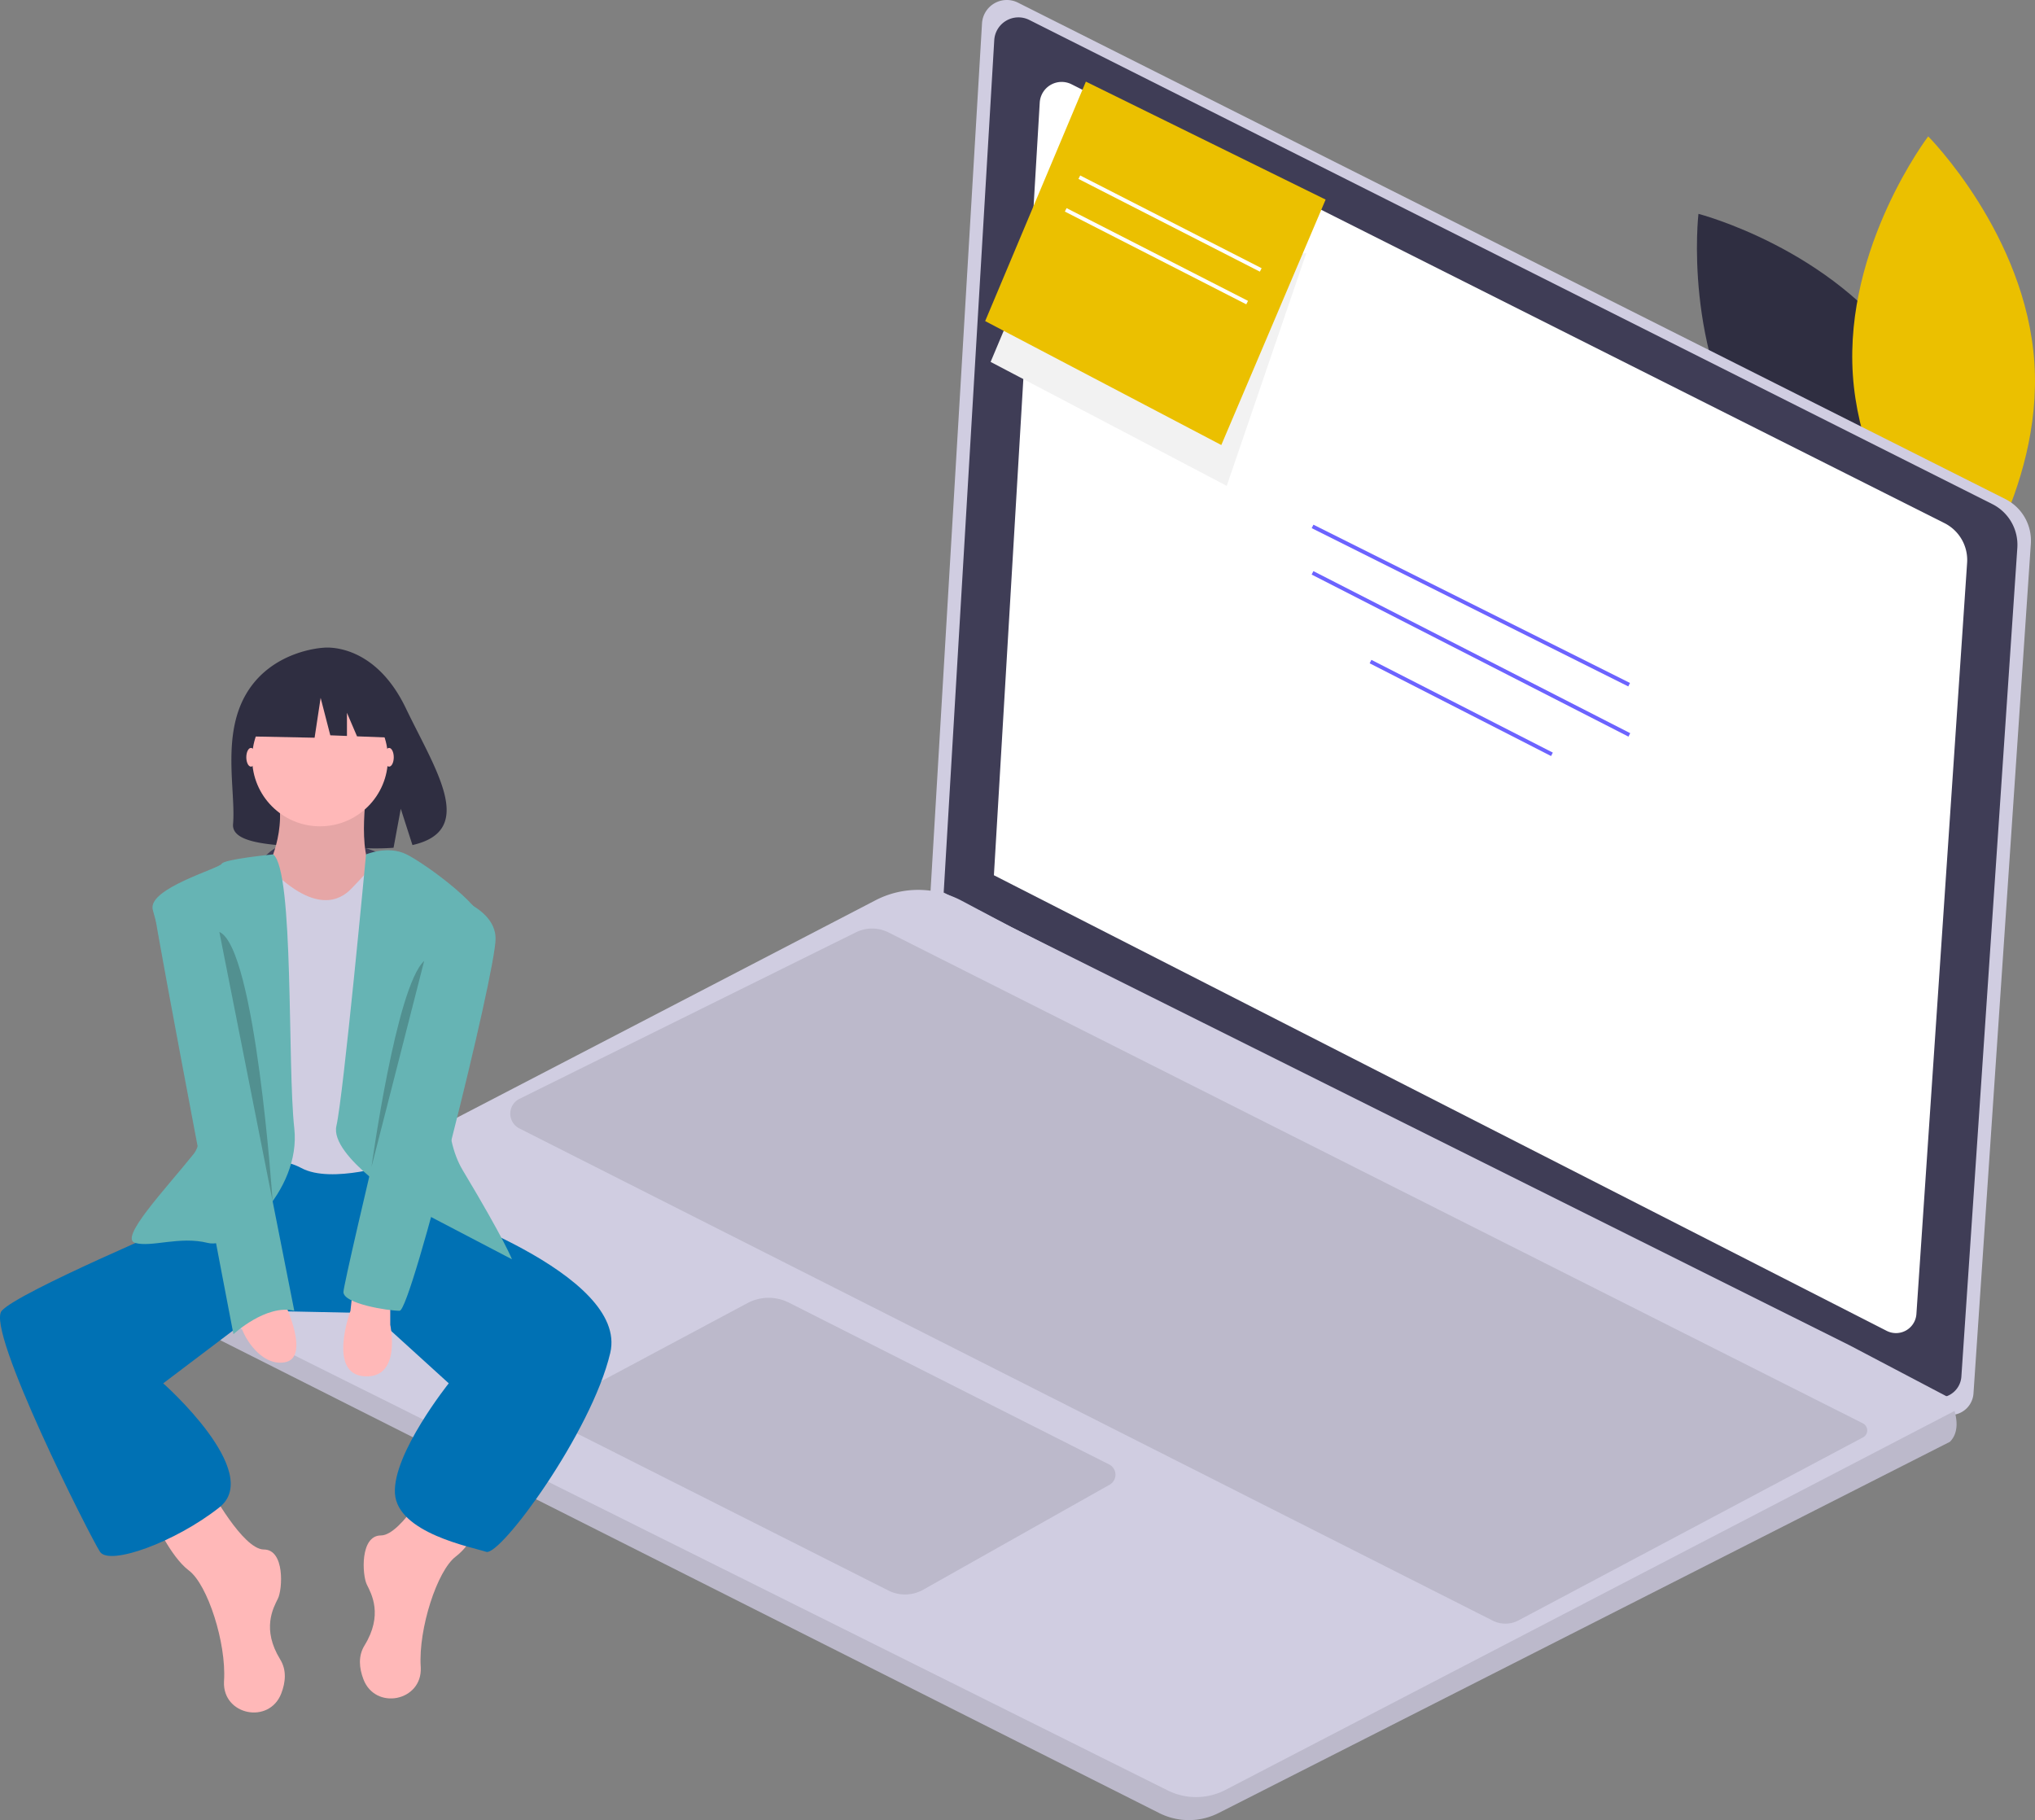
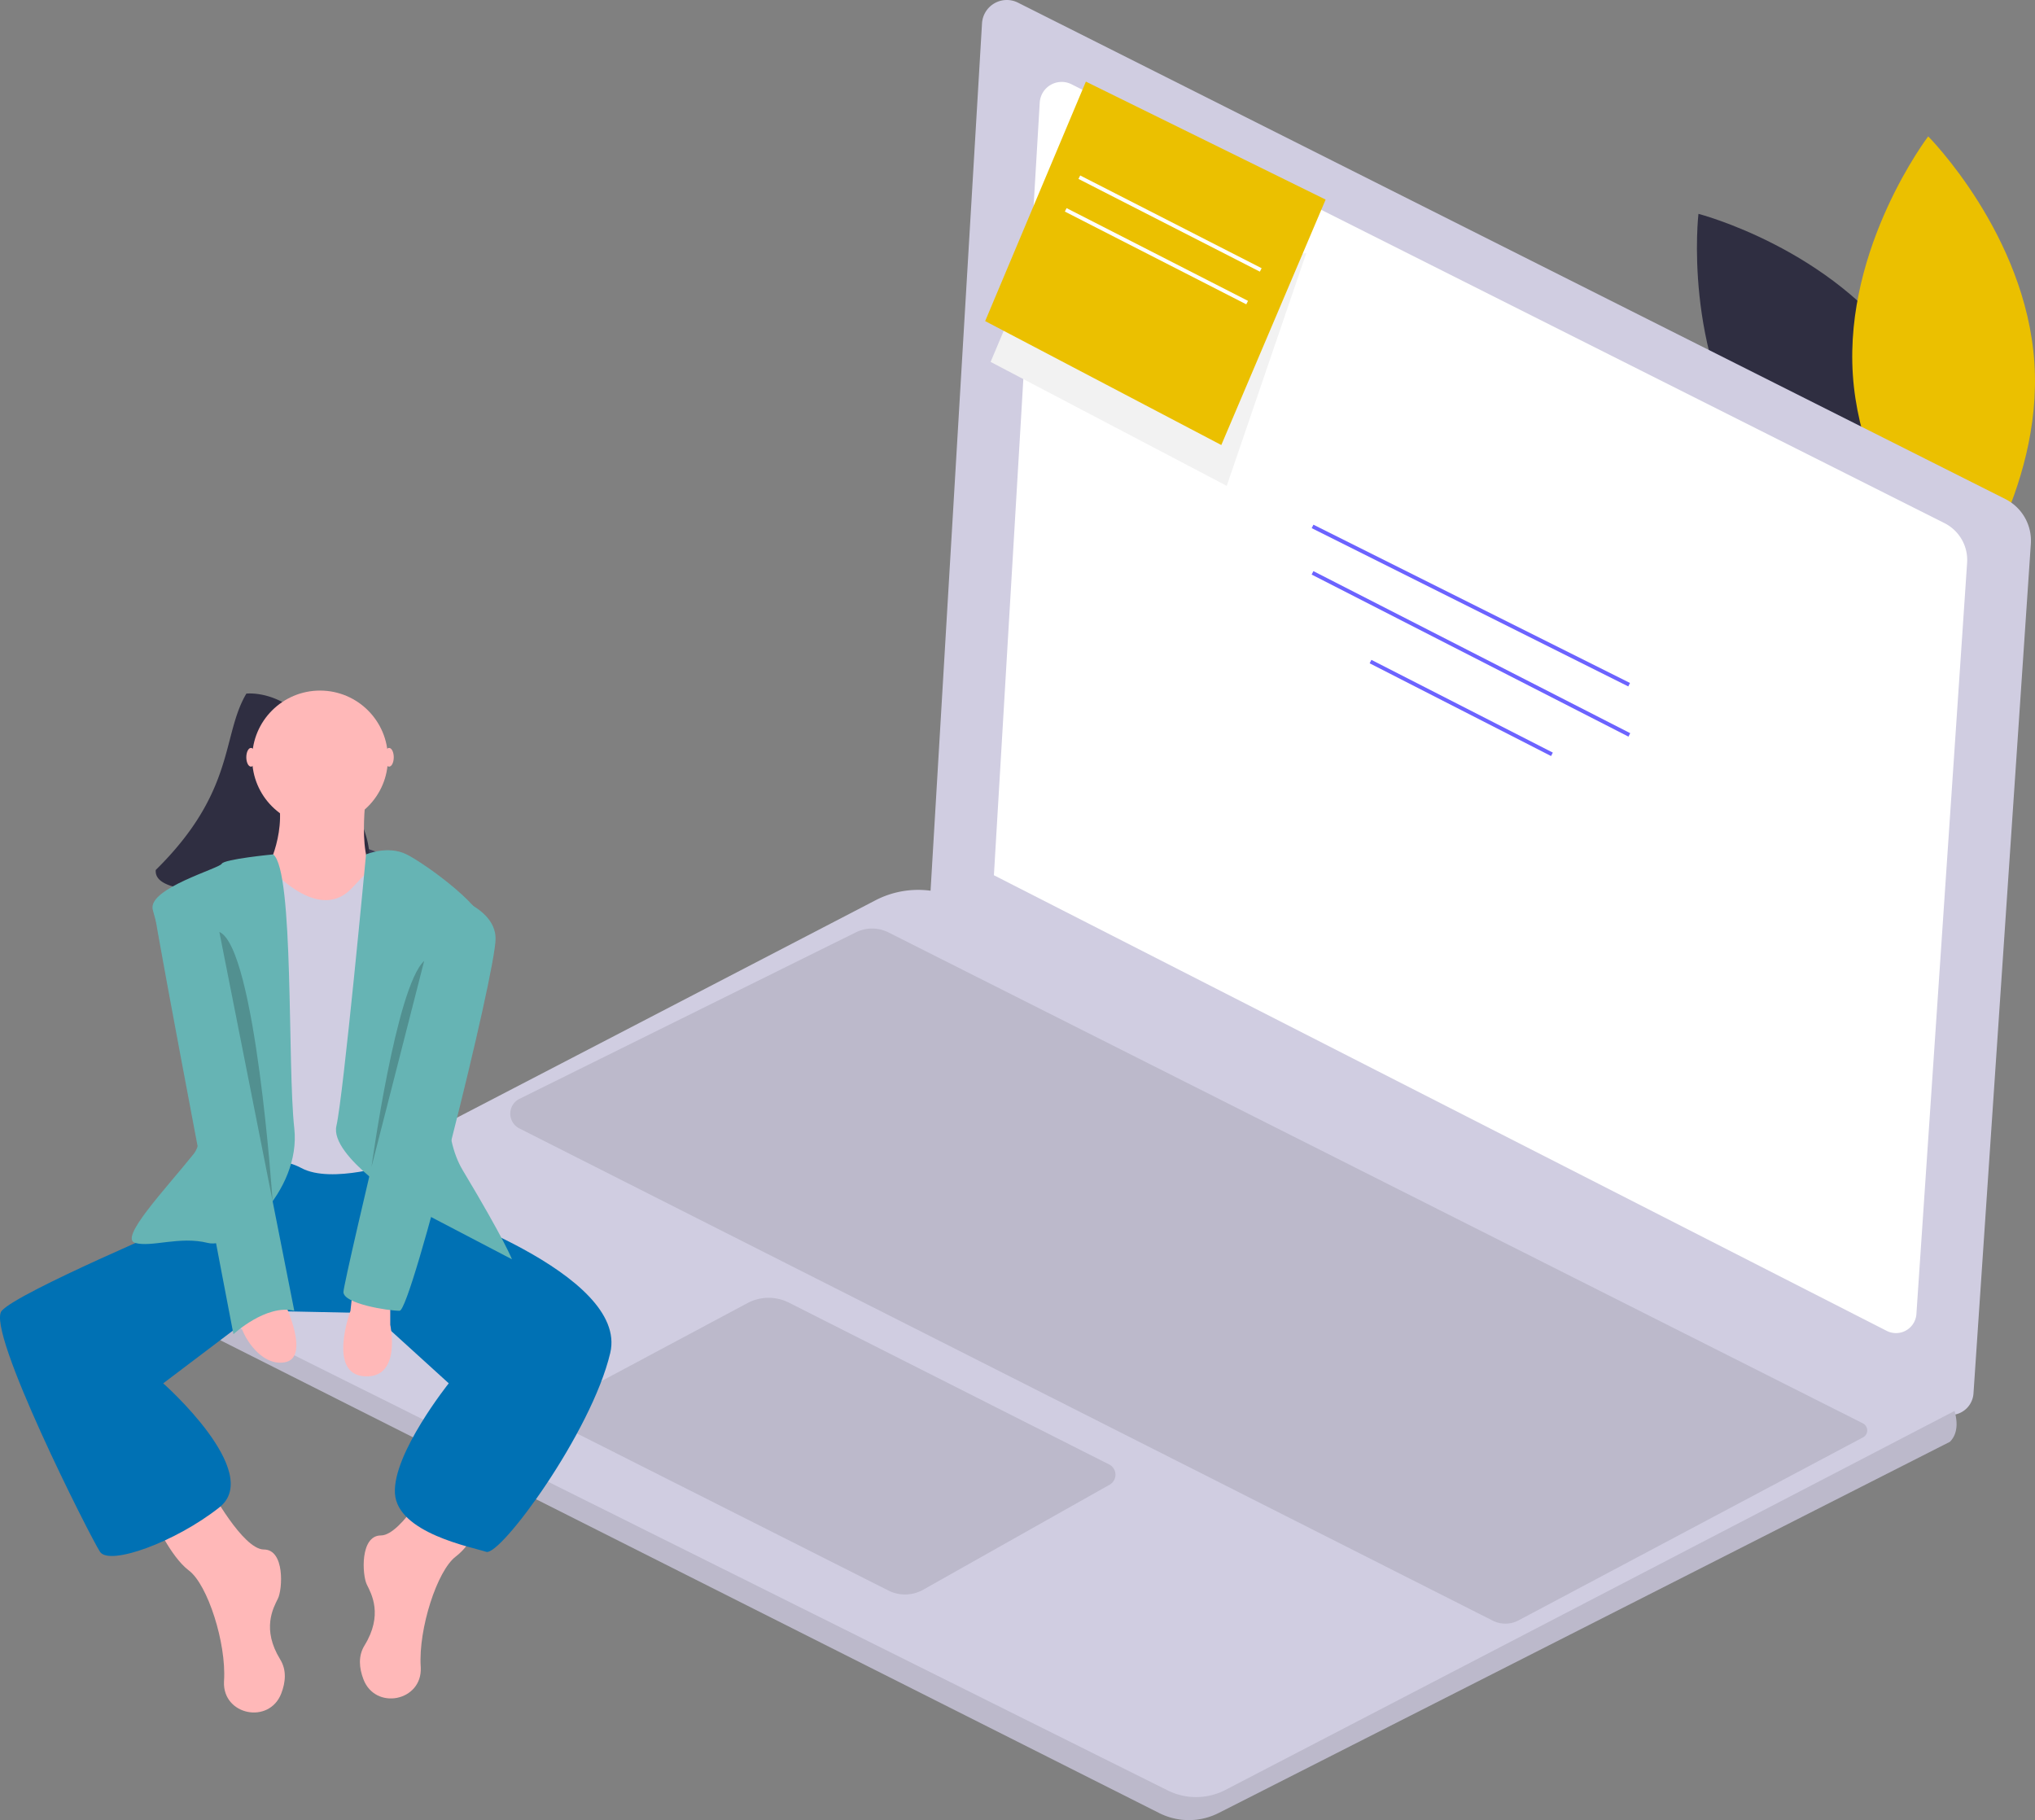
<svg xmlns="http://www.w3.org/2000/svg" width="873.355" height="781.17" viewBox="0 0 873.355 781.17">
  <rect x="0" y="0" width="873.355" height="781.17" fill="#808080" stroke="none" />
  <g id="Grupo_63" data-name="Grupo 63" transform="translate(0 -0.01)">
    <path id="Caminho_157" data-name="Caminho 157" d="M940.022,254.546c31.208,45.533,24.3,104.519,24.3,104.519s-57.5-14.839-88.713-60.372-24.3-104.519-24.3-104.519S908.814,209.013,940.022,254.546Z" transform="translate(-122.388 -102.38)" fill="#2f2e41" />
    <path id="Caminho_158" data-name="Caminho 158" d="M907.983,268.022c3.652,55.081,45.57,97.15,45.57,97.15s36-47.234,32.346-102.316-45.57-97.15-45.57-97.15S904.33,212.942,907.983,268.022Z" transform="translate(-112.804 -107.162)" fill="#ebc000" />
    <path id="Caminho_159" data-name="Caminho 159" d="M606.585,116.725l423.709,213.024A20.036,20.036,0,0,1,1041.284,349l-24.617,364.645a9.927,9.927,0,0,1-14.383,8.191L568.913,500.665l22.249-375.05a10.656,10.656,0,0,1,15.423-8.889Z" transform="translate(-169.712 -115.58)" fill="#d0cde1" />
-     <path id="Caminho_160" data-name="Caminho 160" d="M610.627,123.083l413.3,207.793a19.543,19.543,0,0,1,10.721,18.778L1010.636,705.34a9.683,9.683,0,0,1-14.03,7.99L573.88,497.593l21.7-365.839a10.394,10.394,0,0,1,15.044-8.671Z" transform="translate(-168.878 -114.507)" fill="#3f3d56" />
    <path id="Caminho_161" data-name="Caminho 161" d="M625.641,146.7l374.645,188.358A17.716,17.716,0,0,1,1010,352.078L988.238,674.5a8.778,8.778,0,0,1-12.718,7.243L592.331,486.181,612,154.559a9.422,9.422,0,0,1,13.638-7.86Z" transform="translate(-165.779 -110.523)" fill="#fff" />
    <path id="Caminho_162" data-name="Caminho 162" d="M290.8,625.168,715.049,838.825a28.247,28.247,0,0,0,25.445-.033l313.848-159.319c3.68-3.68,3.166-9.134,1.989-13.228a29.458,29.458,0,0,0-2.321-5.719l-42.768-22.495L651.659,458.62l-21.484-11.4a39.78,39.78,0,0,0-36.95-.149L290.667,604.231a11.747,11.747,0,0,0,.133,20.936Z" transform="translate(-217.515 -60.655)" fill="#d0cde1" />
    <path id="Caminho_163" data-name="Caminho 163" d="M290.8,600.692,715.05,814.349a28.248,28.248,0,0,0,25.445-.033L1054.343,655c3.68-3.68,3.166-9.134,1.989-13.229L743.422,804.412a27.3,27.3,0,0,1-24.76.212L284.468,588.308A11.7,11.7,0,0,0,290.8,600.692Z" transform="translate(-217.515 -36.179)" opacity="0.1" />
    <path id="Caminho_164" data-name="Caminho 164" d="M668.853,664l-137.394-69.43a19.306,19.306,0,0,0-17.8.2l-79.7,42.581a5.7,5.7,0,0,0,.12,10.12L574.158,718.12a15.868,15.868,0,0,0,14.934-.343l80.02-45.083a4.909,4.909,0,0,0-.259-8.689Z" transform="translate(-192.887 -35.475)" opacity="0.1" />
    <path id="Caminho_165" data-name="Caminho 165" d="M995.176,675.185,847.329,753.73a12.027,12.027,0,0,1-11.07.111L418.524,542.591a7.1,7.1,0,0,1,.055-12.706l144.378-71.46a15.655,15.655,0,0,1,13.989.05L995.111,669.167a3.389,3.389,0,0,1,.066,6.019Z" transform="translate(-195.627 -58.268)" opacity="0.1" />
    <rect id="Retângulo_106" data-name="Retângulo 106" width="1.658" height="151.973" transform="matrix(0.447, -0.894, 0.894, 0.447, 562.938, 226.686)" fill="#6c63ff" />
    <rect id="Retângulo_107" data-name="Retângulo 107" width="1.656" height="152.722" transform="translate(562.914 246.608) rotate(-62.909)" fill="#6c63ff" />
    <rect id="Retângulo_108" data-name="Retângulo 108" width="1.658" height="87.481" transform="matrix(0.455, -0.89, 0.89, 0.455, 587.807, 284.693)" fill="#6c63ff" />
    <path id="Caminho_166" data-name="Caminho 166" d="M374.038,430.016s-33.147-14.444-48.717.814S367.007,441.065,374.038,430.016Z" transform="translate(-211.076 -63.806)" fill="#3f3d56" />
-     <path id="Caminho_167" data-name="Caminho 167" d="M318.566,373.321c11.139-18.823,33.177-19.7,33.177-19.7s21.475-2.746,35.251,25.92c12.84,26.719,30.562,52.518,2.853,58.772l-5.005-15.578-3.1,16.738a108.428,108.428,0,0,1-11.856.2c-29.674-.958-57.934.28-57.024-10.368C314.073,415.153,307.848,391.432,318.566,373.321Z" transform="translate(-212.84 -75.611)" fill="#2f2e41" />
+     <path id="Caminho_167" data-name="Caminho 167" d="M318.566,373.321s21.475-2.746,35.251,25.92c12.84,26.719,30.562,52.518,2.853,58.772l-5.005-15.578-3.1,16.738a108.428,108.428,0,0,1-11.856.2c-29.674-.958-57.934.28-57.024-10.368C314.073,415.153,307.848,391.432,318.566,373.321Z" transform="translate(-212.84 -75.611)" fill="#2f2e41" />
    <path id="Caminho_168" data-name="Caminho 168" d="M307.764,662.62s14.062,26.116,23.1,26.116,8.036,17.076,6.027,21.094-7.031,13.058,1,26.116c2.807,4.561,2.3,9.735.463,14.537-5.161,13.455-25.236,9.379-24.6-5.018q.011-.238.026-.479c1-16.071-7.031-41.183-15.067-47.21s-15.067-22.1-15.067-22.1Z" transform="translate(-217.625 -23.697)" fill="#ffb8b8" />
    <path id="Caminho_169" data-name="Caminho 169" d="M391.476,657.46s-14.063,26.116-23.1,26.116-8.036,17.076-6.027,21.094,7.031,13.058-1,26.116c-2.807,4.561-2.3,9.735-.463,14.537,5.161,13.455,25.236,9.379,24.6-5.018q-.011-.238-.026-.479c-1-16.071,7.031-41.183,15.067-47.21s15.067-22.1,15.067-22.1Z" transform="translate(-204.908 -24.564)" fill="#ffb8b8" />
    <path id="Caminho_170" data-name="Caminho 170" d="M402.639,548.967l6.027,13.058s88.393,29.13,80.357,63.281-47.21,87.389-53.237,85.38-38.17-8.036-39.174-25.112,23.1-47.21,23.1-47.21l-33.147-30.134-48.235-1-41.163,31.139s43.192,38.17,24.107,53.236-47.21,25.112-51.228,19.085-49.219-95.424-42.188-103.46,78.349-38.169,78.349-38.169l19.085-27.12,74.33-4.018Z" transform="translate(-227.121 -44.643)" fill="#0071b4" />
    <path id="Caminho_171" data-name="Caminho 171" d="M368.13,406.568s-5.022,33.147,5.022,37.165-20.089,21.094-20.089,21.094H335.987l-11.049-23.1s10.045-18.08,4.018-35.156S368.13,406.568,368.13,406.568Z" transform="translate(-210.691 -67.98)" fill="#ffb8b8" />
-     <path id="Caminho_172" data-name="Caminho 172" d="M368.13,406.568s-5.022,33.147,5.022,37.165-20.089,21.094-20.089,21.094H335.987l-11.049-23.1s10.045-18.08,4.018-35.156S368.13,406.568,368.13,406.568Z" transform="translate(-210.691 -67.98)" opacity="0.1" />
    <path id="Caminho_173" data-name="Caminho 173" d="M377.183,429.557s-11.049,12.053-13.058,14.062-11.049,13.058-30.134-3.013-21.094,3.013-21.094,3.013V564.155s16.071-7.031,29.13,0,40.179-2.009,40.179-2.009l5.022-124.554Z" transform="translate(-212.714 -62.844)" fill="#d0cde1" />
    <path id="Caminho_174" data-name="Caminho 174" d="M363.476,429.814s9.387-4.018,17.423,0,36.161,24.107,34.152,33.147-28.125,72.322-10.045,102.456S426.1,603.586,426.1,603.586l-44.2-23.1s-34.152-21.094-31.138-34.152S363.476,429.814,363.476,429.814Z" transform="translate(-206.385 -63.101)" fill="#66b4b4" />
    <path id="Caminho_175" data-name="Caminho 175" d="M336.237,429.557s-21.082,2.009-22.086,4.018-31.641,10.547-29.632,19.587,29.632,89.9,17.578,104.967-32.143,36.161-25.112,38.17,19.085-3.014,31.138,0,40.179-22.1,37.165-49.219S345.266,436.588,336.237,429.557Z" transform="translate(-218.99 -62.844)" fill="#66b4b4" />
    <path id="Caminho_176" data-name="Caminho 176" d="M373.42,594.541v10.045s5.022,23.1-11.049,22.1-6.027-28.125-6.027-28.125l1-9.04Z" transform="translate(-205.937 -35.976)" fill="#ffb8b8" />
    <path id="Caminho_177" data-name="Caminho 177" d="M334.563,594.679s11.049,23.1,0,25.112-19.085-13.058-19.085-17.076S334.563,594.679,334.563,594.679Z" transform="translate(-212.28 -35.109)" fill="#ffb8b8" />
    <ellipse id="Elipse_22" data-name="Elipse 22" cx="2.009" cy="4.018" rx="2.009" ry="4.018" transform="translate(105.708 321.009)" fill="#ffb8b8" />
    <ellipse id="Elipse_23" data-name="Elipse 23" cx="2.009" cy="4.018" rx="2.009" ry="4.018" transform="translate(164.972 321.009)" fill="#ffb8b8" />
    <path id="Caminho_178" data-name="Caminho 178" d="M307.768,440.737s-25.112,0-24.107,10.045S317.813,633.6,317.813,633.6s14.063-13.058,26.116-10.045Z" transform="translate(-217.629 -60.966)" fill="#66b4b4" />
    <path id="Caminho_179" data-name="Caminho 179" d="M393.5,443.317s25.112,5.022,25.112,20.089-36.161,159.71-41.183,159.71-24.107-3.013-24.107-8.036S393.5,443.317,393.5,443.317Z" transform="translate(-205.925 -60.533)" fill="#66b4b4" />
    <path id="Caminho_180" data-name="Caminho 180" d="M386.238,468.687l-22.6,88.384S374.185,479.736,386.238,468.687Z" transform="translate(-204.191 -56.271)" opacity="0.2" />
    <path id="Caminho_181" data-name="Caminho 181" d="M307.723,458.054,330.58,573.612S323.274,464.72,307.723,458.054Z" transform="translate(-213.583 -58.058)" opacity="0.2" />
    <circle id="Elipse_24" data-name="Elipse 24" cx="29.13" cy="29.13" r="29.13" transform="translate(108.22 296.4)" fill="#ffb8b8" />
-     <path id="Caminho_182" data-name="Caminho 182" d="M94.887,254.984l21.773-11.4,30.067,4.665,6.221,27.475-15.485-.595-4.326-10.095v9.928l-7.146-.274-4.147-16.071-2.592,17.107-25.4-.517Z" transform="translate(15.764 40.911)" fill="#2f2e41" />
    <path id="Caminho_183" data-name="Caminho 183" d="M376.007,111.163,364,139.719l101.342,53.2L499.484,93" transform="translate(61.14 15.619)" fill="#f2f2f2" />
    <path id="Caminho_184" data-name="Caminho 184" d="M463.342,185.976,508.111,80.634,405.215,30,362,132.781Z" transform="translate(60.804 5.037)" fill="#ebc000" />
    <rect id="Retângulo_109" data-name="Retângulo 109" width="1.658" height="87.481" transform="matrix(0.455, -0.89, 0.89, 0.455, 462.834, 76.795)" fill="#fff" />
    <rect id="Retângulo_110" data-name="Retângulo 110" width="1.658" height="87.481" transform="matrix(0.455, -0.89, 0.89, 0.455, 456.994, 90.811)" fill="#fff" />
  </g>
</svg>